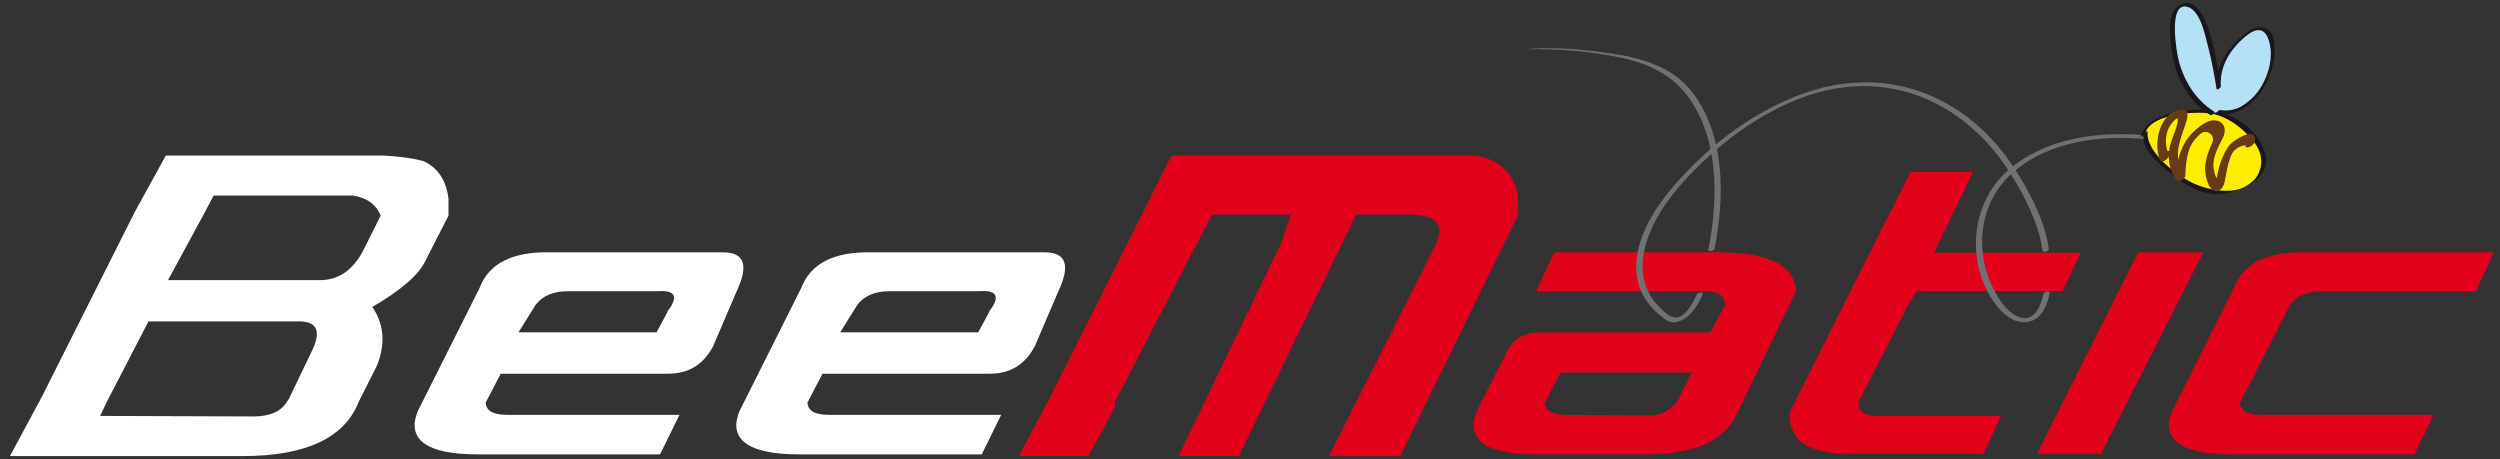
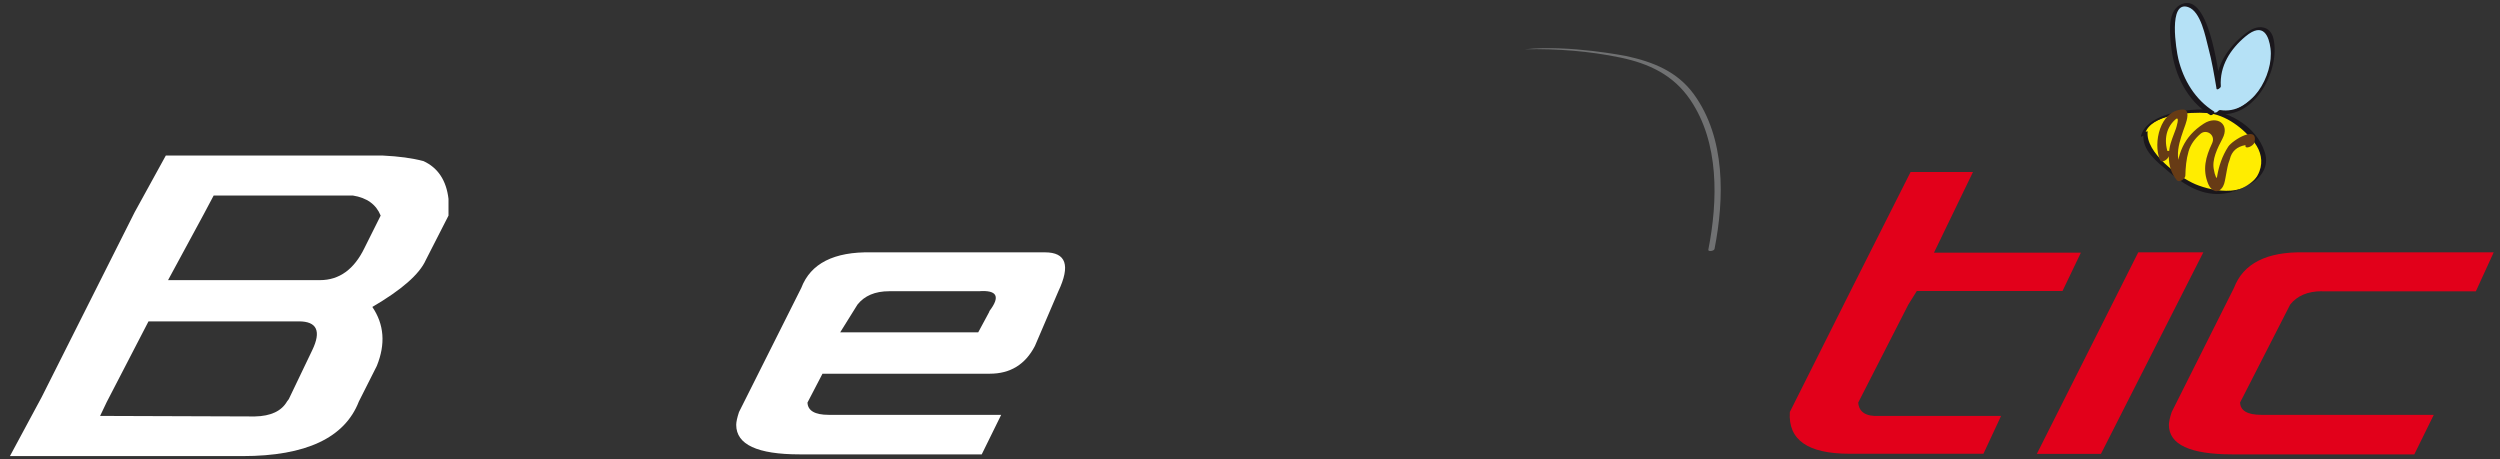
<svg xmlns="http://www.w3.org/2000/svg" width="234" height="43" viewBox="0 0 234 43" fill="none">
  <rect x="0" y="0" width="234" height="43" fill="#333333" stroke="none" />
  <path d="M33.59 37.58C32.27 40.98 28.64 42.69 22.7 42.69H10.88H0.93L3.9 37.17L12.6 19.87L15.52 14.56H35.84C36.57 14.59 37.26 14.66 37.9 14.74C38.54 14.83 39.12 14.94 39.64 15.08C40.99 15.7 41.78 16.89 41.98 18.62V20.18L39.85 24.35C39.26 25.67 37.59 27.13 34.85 28.73C35.96 30.36 36.1 32.2 35.27 34.25L33.59 37.58ZM29.22 32.79C30.09 30.99 29.67 30.08 27.97 30.08H13.9L9.99 37.63L9.37 38.93L23.85 38.98C25.34 38.95 26.35 38.48 26.87 37.57L27.03 37.36L29.22 32.79ZM20 18.3L19.06 20.07L15.73 26.22H29.95C31.76 26.22 33.15 25.21 34.12 23.2L35.63 20.18C35.21 19.14 34.35 18.51 33.02 18.3H20Z" fill="white" />
-   <path d="M46.87 34.969L45.46 37.679C45.49 38.439 46.15 38.829 47.44 38.829H63.6L61.78 42.529H44.74C40.78 42.529 38.8 41.609 38.8 39.769C38.8 39.489 38.89 39.089 39.06 38.569L44.89 26.949C45.76 24.659 47.95 23.549 51.45 23.619H67.7C69.68 23.619 70.1 24.839 68.95 27.269L66.76 32.379C65.86 34.119 64.45 34.979 62.54 34.979H48.02H46.87V34.969ZM61.51 27.259H53.12C51.8 27.259 50.81 27.679 50.15 28.509L48.53 31.109H52.49H61.45L62.49 29.179V29.129C63.54 27.749 63.21 27.129 61.51 27.259Z" fill="white" />
  <path d="M76.99 34.969L75.58 37.679C75.61 38.439 76.27 38.829 77.56 38.829H93.71L91.89 42.529H74.85C70.89 42.529 68.91 41.609 68.91 39.769C68.91 39.489 69 39.089 69.17 38.569L75 26.949C75.87 24.659 78.06 23.549 81.56 23.619H97.81C99.79 23.619 100.21 24.839 99.06 27.269L96.87 32.379C95.97 34.119 94.56 34.979 92.65 34.979H78.13H76.99V34.969ZM91.62 27.259H83.23C81.91 27.259 80.92 27.679 80.26 28.509L78.64 31.109H82.6H91.56L92.6 29.179V29.129C93.66 27.749 93.33 27.129 91.62 27.259Z" fill="white" />
-   <path d="M126.94 20.079L115.95 42.689H110.32L119.85 22.889L120.84 20.079H113.44L104.43 37.479C104.36 37.649 104.33 37.879 104.33 38.159L101.88 42.689H95.37L98.29 37.169L106.99 19.879L109.65 14.569H138.25C141.1 15.159 142.37 17.039 142.05 20.189L131.06 42.699H124.39L132.93 25.769L134.34 22.959C135.31 21.049 134.48 20.089 131.84 20.089H128.98H126.94V20.079Z" fill="#E2001A" />
-   <path d="M160.08 31.12L161.49 28.52C161.38 27.69 160.85 27.27 159.87 27.27H143.77L145.49 23.62H160.86C165.58 23.62 168 24.84 168.1 27.27L162.58 38.73C161.43 41.27 158.57 42.53 153.98 42.53H143.87C139.91 42.53 137.93 41.61 137.93 39.77C137.93 39.49 138.02 39.09 138.19 38.57L141.11 32.79C141.7 31.68 142.71 31.12 144.13 31.12H158.77H160.08ZM154.81 34.87H146.06L144.6 37.68C144.63 38.44 145.29 38.83 146.58 38.83L154.81 38.88C155.57 38.78 156.27 38.38 156.89 37.68L158.4 34.87H154.81Z" fill="#E2001A" />
  <path d="M179.4 27.26L178.62 28.51L173.93 37.68C174 38.58 174.66 39 175.91 38.93H187.3L185.65 42.47H173.1C169.21 42.47 167.35 41.17 167.53 38.56L173.36 26.94L178.83 16.1H184.67L181.02 23.65H194.77L193.05 27.24H186.7H179.4V27.26Z" fill="#E2001A" />
  <path d="M190.65 42.48L200.14 23.62H206.23L196.65 42.48H190.65Z" fill="#E2001A" />
  <path d="M217.33 27.259C216.01 27.259 215.02 27.679 214.36 28.509L209.67 37.679C209.7 38.439 210.36 38.829 211.65 38.829H227.8L225.98 42.529H208.95C204.99 42.529 203.01 41.609 203.01 39.769C203.01 39.489 203.1 39.089 203.27 38.569L209.1 26.949C209.97 24.659 212.16 23.549 215.66 23.619H233.41L231.74 27.269H222.42H217.33V27.259Z" fill="#E2001A" />
-   <path d="M191.27 27.5C190.99 28.76 190.32 30.38 188.72 29.56C187.73 29.05 187.04 27.93 186.55 26.96C185.64 25.16 185.32 23.07 185.66 21.08C186.5 16.12 191.12 13.69 195.73 13.08C198.68 12.69 201.68 12.97 204.56 13.64C204.75 13.68 205.25 13.39 204.91 13.32C199.47 12.06 192.65 12.03 188.11 15.8C184.3 18.97 183.91 25.06 187.06 28.83C187.78 29.69 188.9 30.43 190.06 30.07C191.19 29.71 191.62 28.49 191.85 27.44C191.9 27.2 191.31 27.29 191.27 27.5Z" fill="#707172" />
-   <path d="M191.77 23.31C191.44 20.8 190.07 18.15 188.73 16.03C187.35 13.84 185.59 11.91 183.44 10.45C178.99 7.42 173.73 6.96 168.72 8.78C164.74 10.23 161.18 12.71 158.22 15.72C155.82 18.16 153.08 21.51 153.15 25.15C153.18 27.04 154.16 28.62 155.64 29.73C156.28 30.21 156.62 30.33 157.37 29.98C158.37 29.52 158.93 28.51 159.37 27.56C159.49 27.3 158.91 27.37 158.83 27.54C158.35 28.58 157.41 30.45 156.06 29.41C155.44 28.92 154.88 28.35 154.48 27.67C153.74 26.44 153.6 25.01 153.87 23.62C154.51 20.36 156.93 17.51 159.26 15.27C161.9 12.73 164.94 10.61 168.35 9.26C173.32 7.3 178.54 7.71 182.98 10.74C185.09 12.18 186.84 14.1 188.19 16.26C189.5 18.35 190.86 20.99 191.18 23.47C191.21 23.66 191.79 23.53 191.77 23.31Z" fill="#707172" />
  <path d="M142.75 4.61C145.74 4.55 148.75 4.78 151.68 5.39C154.35 5.95 156.63 7.02 158.2 9.33C160.94 13.35 160.8 18.78 159.9 23.37C159.86 23.59 160.44 23.5 160.48 23.3C161.41 18.55 161.52 12.94 158.56 8.84C156.99 6.68 154.73 5.79 152.19 5.24C152.19 5.25 146.92 4.18 142.75 4.61Z" fill="#707172" />
  <path d="M200.57 12.65C200.85 10.83 205.68 10.1 207.21 10.5C209.72 11.07 213.59 14.38 211.04 16.79C208.84 18.94 205.37 17.97 203.34 16.07C202.45 15.29 200.48 13.82 200.82 12.43" fill="#FFED00" />
  <path d="M200.76 12.56C201.25 10.68 204.99 10.46 206.59 10.58C208.33 10.72 210.03 12.03 211.04 13.38C211.62 14.16 211.83 15.1 211.49 16.02C210.56 18.51 207.25 17.99 205.48 17.24C203.91 16.57 200.8 14.27 201.02 12.31C201.03 12.22 200.64 12.42 200.63 12.55C200.46 14.06 201.88 15.13 202.91 16.01C204.2 17.11 205.69 18.12 207.46 18.16C209.35 18.21 212.78 16.79 211.99 14.27C211.19 11.7 208.27 10.14 205.71 10.25C204.09 10.32 200.89 10.8 200.39 12.74C200.34 12.9 200.73 12.67 200.76 12.56Z" fill="#1A171C" />
  <path d="M207.07 10.6C205.61 9.83 204.6 8.19 204 6.73C203.6 5.75 202.62 1.14 204.28 0.46C206.37 -0.28 207.4 6.7 207.67 8.19C207.38 6.37 208.81 4.3 210.12 3.31C213.13 0.94 213.19 5.81 212.11 7.62C211.45 8.8 209.26 10.95 207.69 10.46" fill="#B5E1F6" />
  <path d="M207.24 10.44C205.48 9.34 204.37 7.51 203.89 5.51C203.7 4.71 202.92 0.04 204.8 0.66C206.01 1.06 206.43 3.45 206.7 4.47C207.04 5.73 207.25 7.02 207.47 8.31C207.5 8.48 207.88 8.22 207.87 8.08C207.74 6.19 208.76 4.59 210.18 3.41C211.89 1.98 212.38 3.45 212.52 4.54C212.84 7.03 210.72 10.77 207.81 10.3C207.67 10.28 207.34 10.61 207.55 10.64C211.03 11.21 213.46 6.55 212.8 3.63C212.52 2.39 211.37 2.29 210.45 2.94C208.7 4.18 207.31 6.08 207.46 8.31C207.59 8.23 207.73 8.16 207.86 8.08C207.61 6.67 206.71 -1.1 204 0.49C202.8 1.2 203.12 3.43 203.24 4.51C203.54 7.01 204.7 9.41 206.88 10.77C207.03 10.85 207.39 10.53 207.24 10.44Z" fill="#1A171C" />
  <path d="M202.31 14.5C202.27 14.59 202.23 14.68 202.19 14.77L203 14.52C202.54 13.38 202.62 12.05 203.62 11.18C204.08 10.77 203.69 11.98 203.66 12.06C203.55 12.36 203.43 12.66 203.32 12.97C202.83 14.24 202.85 15.8 203.75 16.86C203.99 17.14 204.54 16.74 204.55 16.44C204.57 15.66 204.63 14.93 204.85 14.17C205.04 13.51 205.45 12.97 205.97 12.52C206.52 12.05 207.42 12.63 207.05 13.42C206.45 14.69 206.13 15.87 206.69 17.22C206.91 17.75 207.44 18.18 207.92 17.66C208.18 17.38 208.23 17.03 208.3 16.67C208.39 16.21 208.45 15.78 208.57 15.32C208.61 15.19 208.66 15.05 208.71 14.91C208.88 14.17 209.37 13.72 210.18 13.58C210.07 14.05 210.94 13.68 211.02 13.32C211.39 11.65 208.98 13.1 208.56 13.73C207.99 14.61 207.68 15.55 207.51 16.58C207.36 16.84 207.42 17 207.7 17.06C207.45 16.72 207.29 16.34 207.23 15.93C206.99 14.95 207.58 13.82 208.02 12.98C208.75 11.6 207.51 10.78 206.28 11.57C204.38 12.79 203.75 14.46 203.7 16.68C203.97 16.54 204.23 16.4 204.5 16.26C203.31 14.85 204.03 13.16 204.56 11.65C204.68 11.3 205.03 10.22 204.29 10.25C202.17 10.34 201.52 13.38 202.16 14.94C202.32 15.34 202.87 14.93 202.97 14.69C203.01 14.6 203.05 14.51 203.09 14.42C203.32 13.9 202.45 14.15 202.31 14.5Z" fill="#673B15" />
</svg>